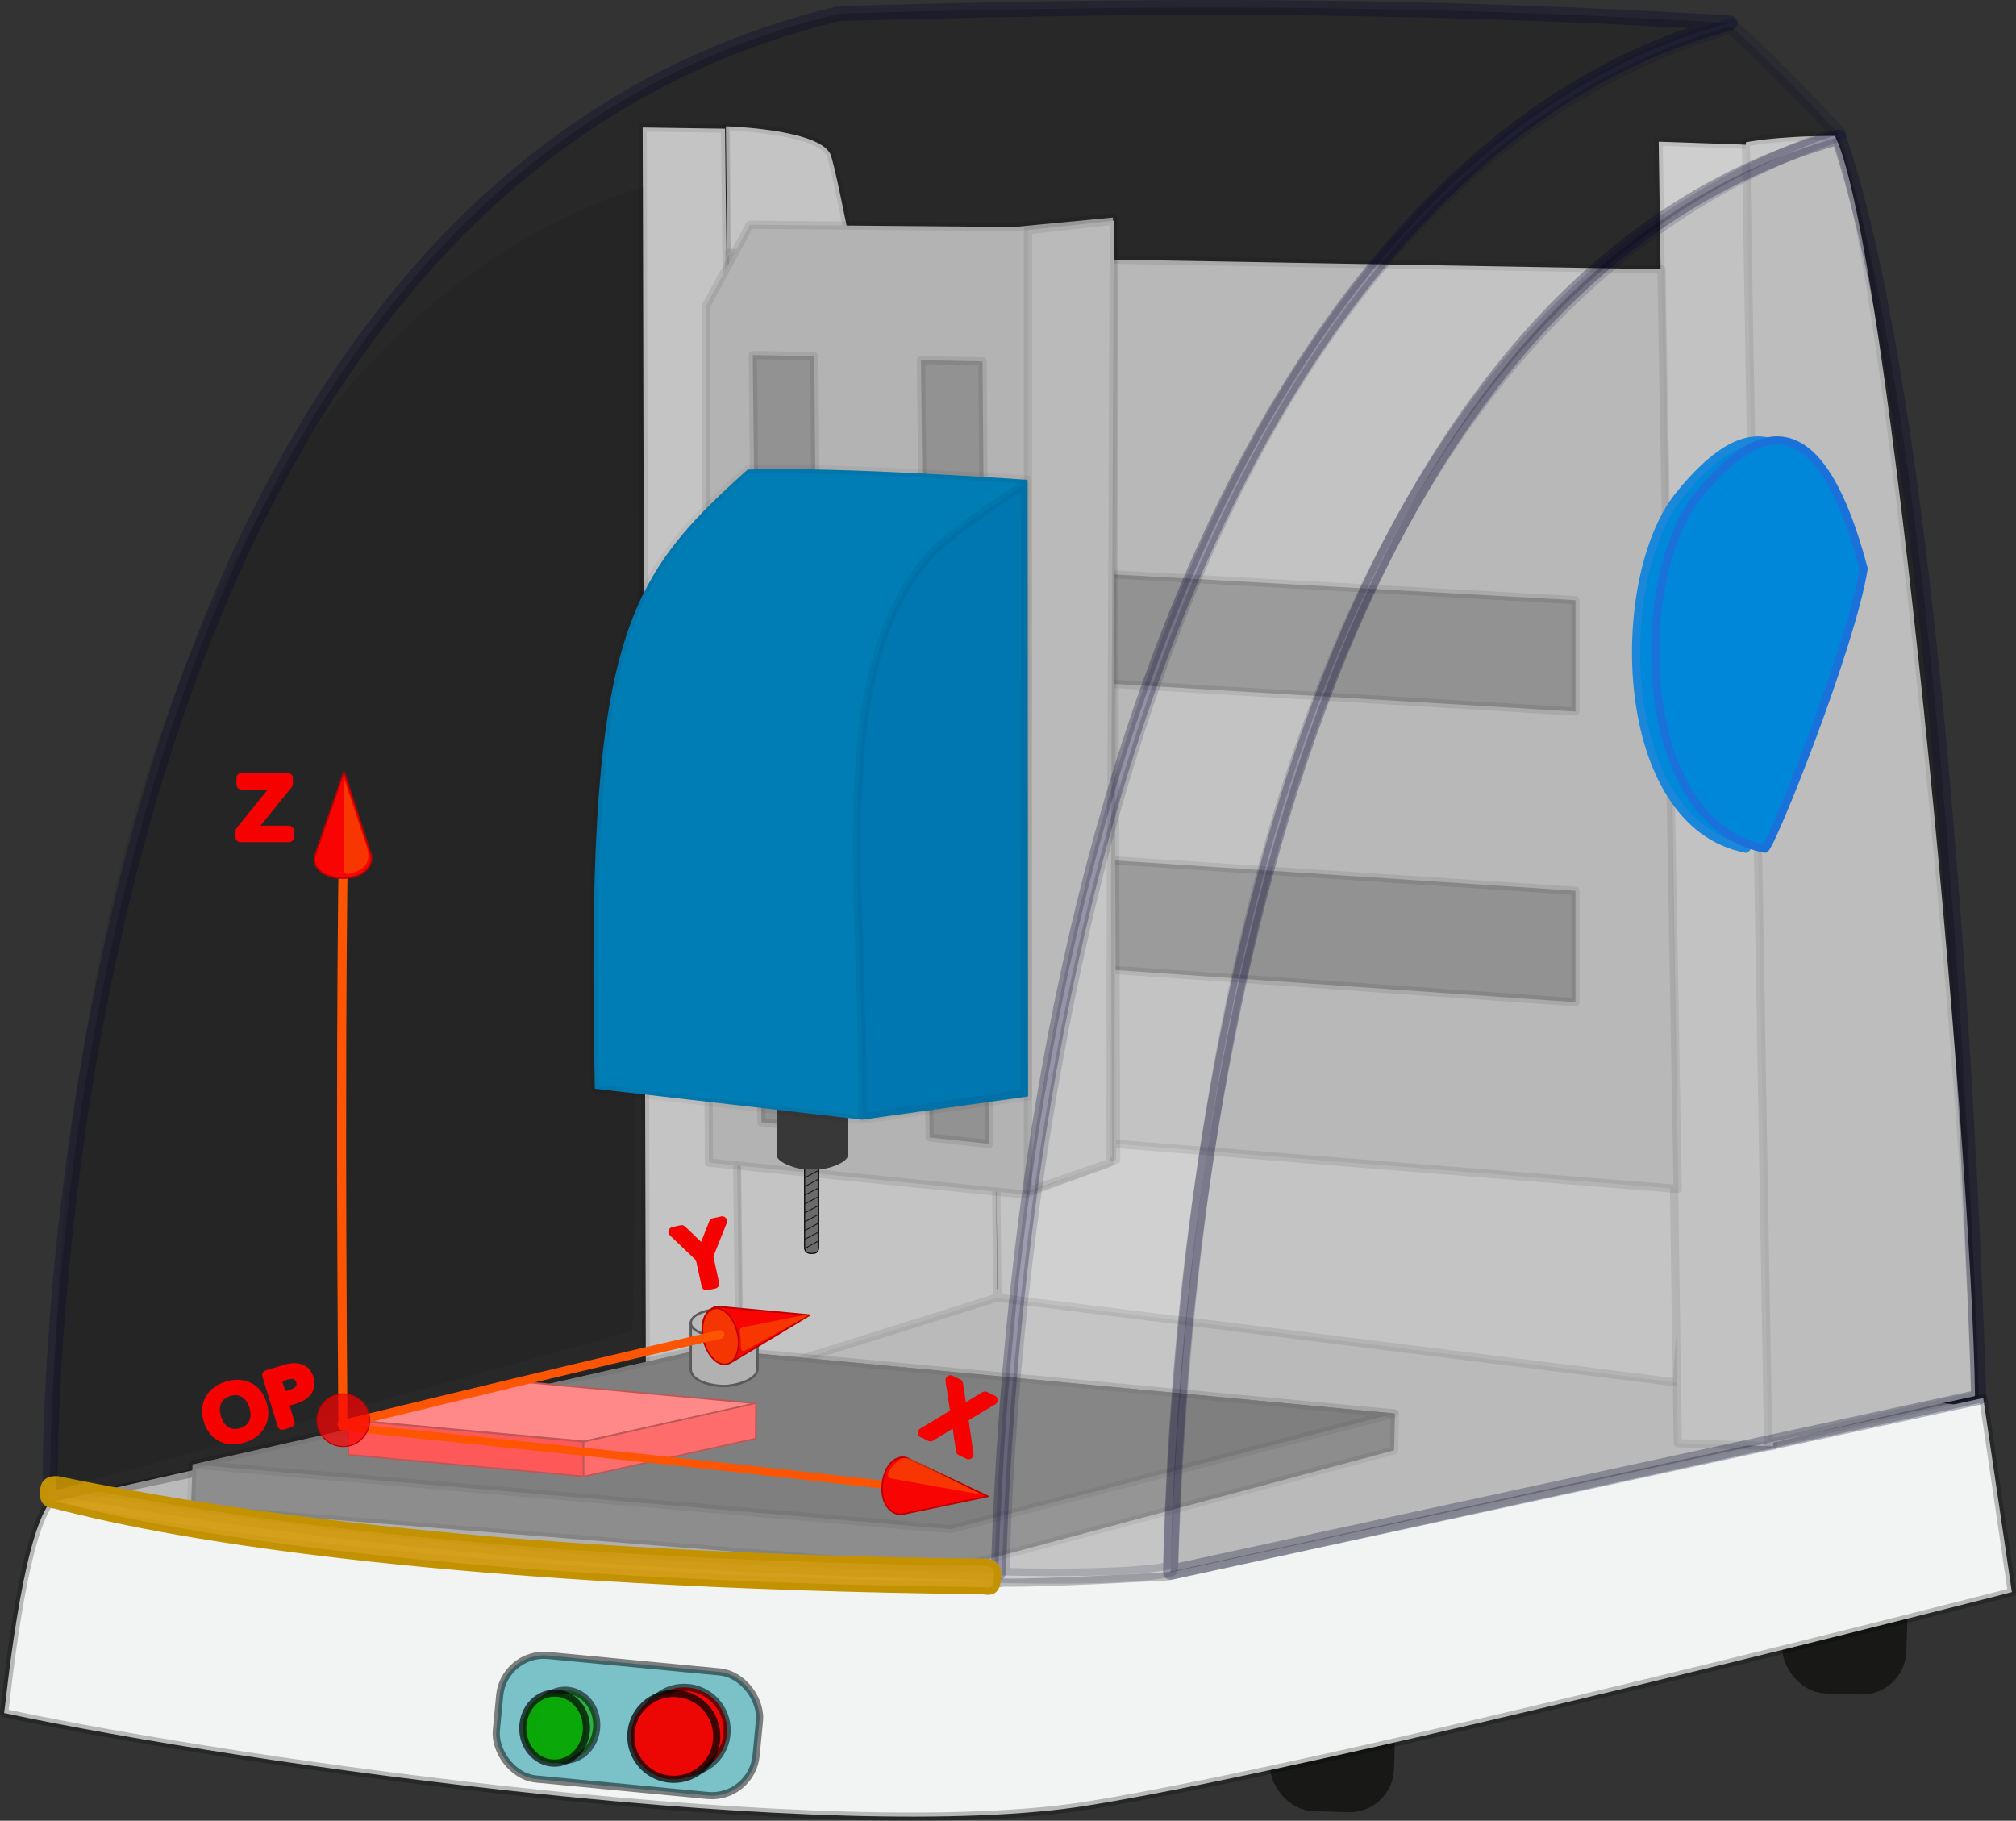
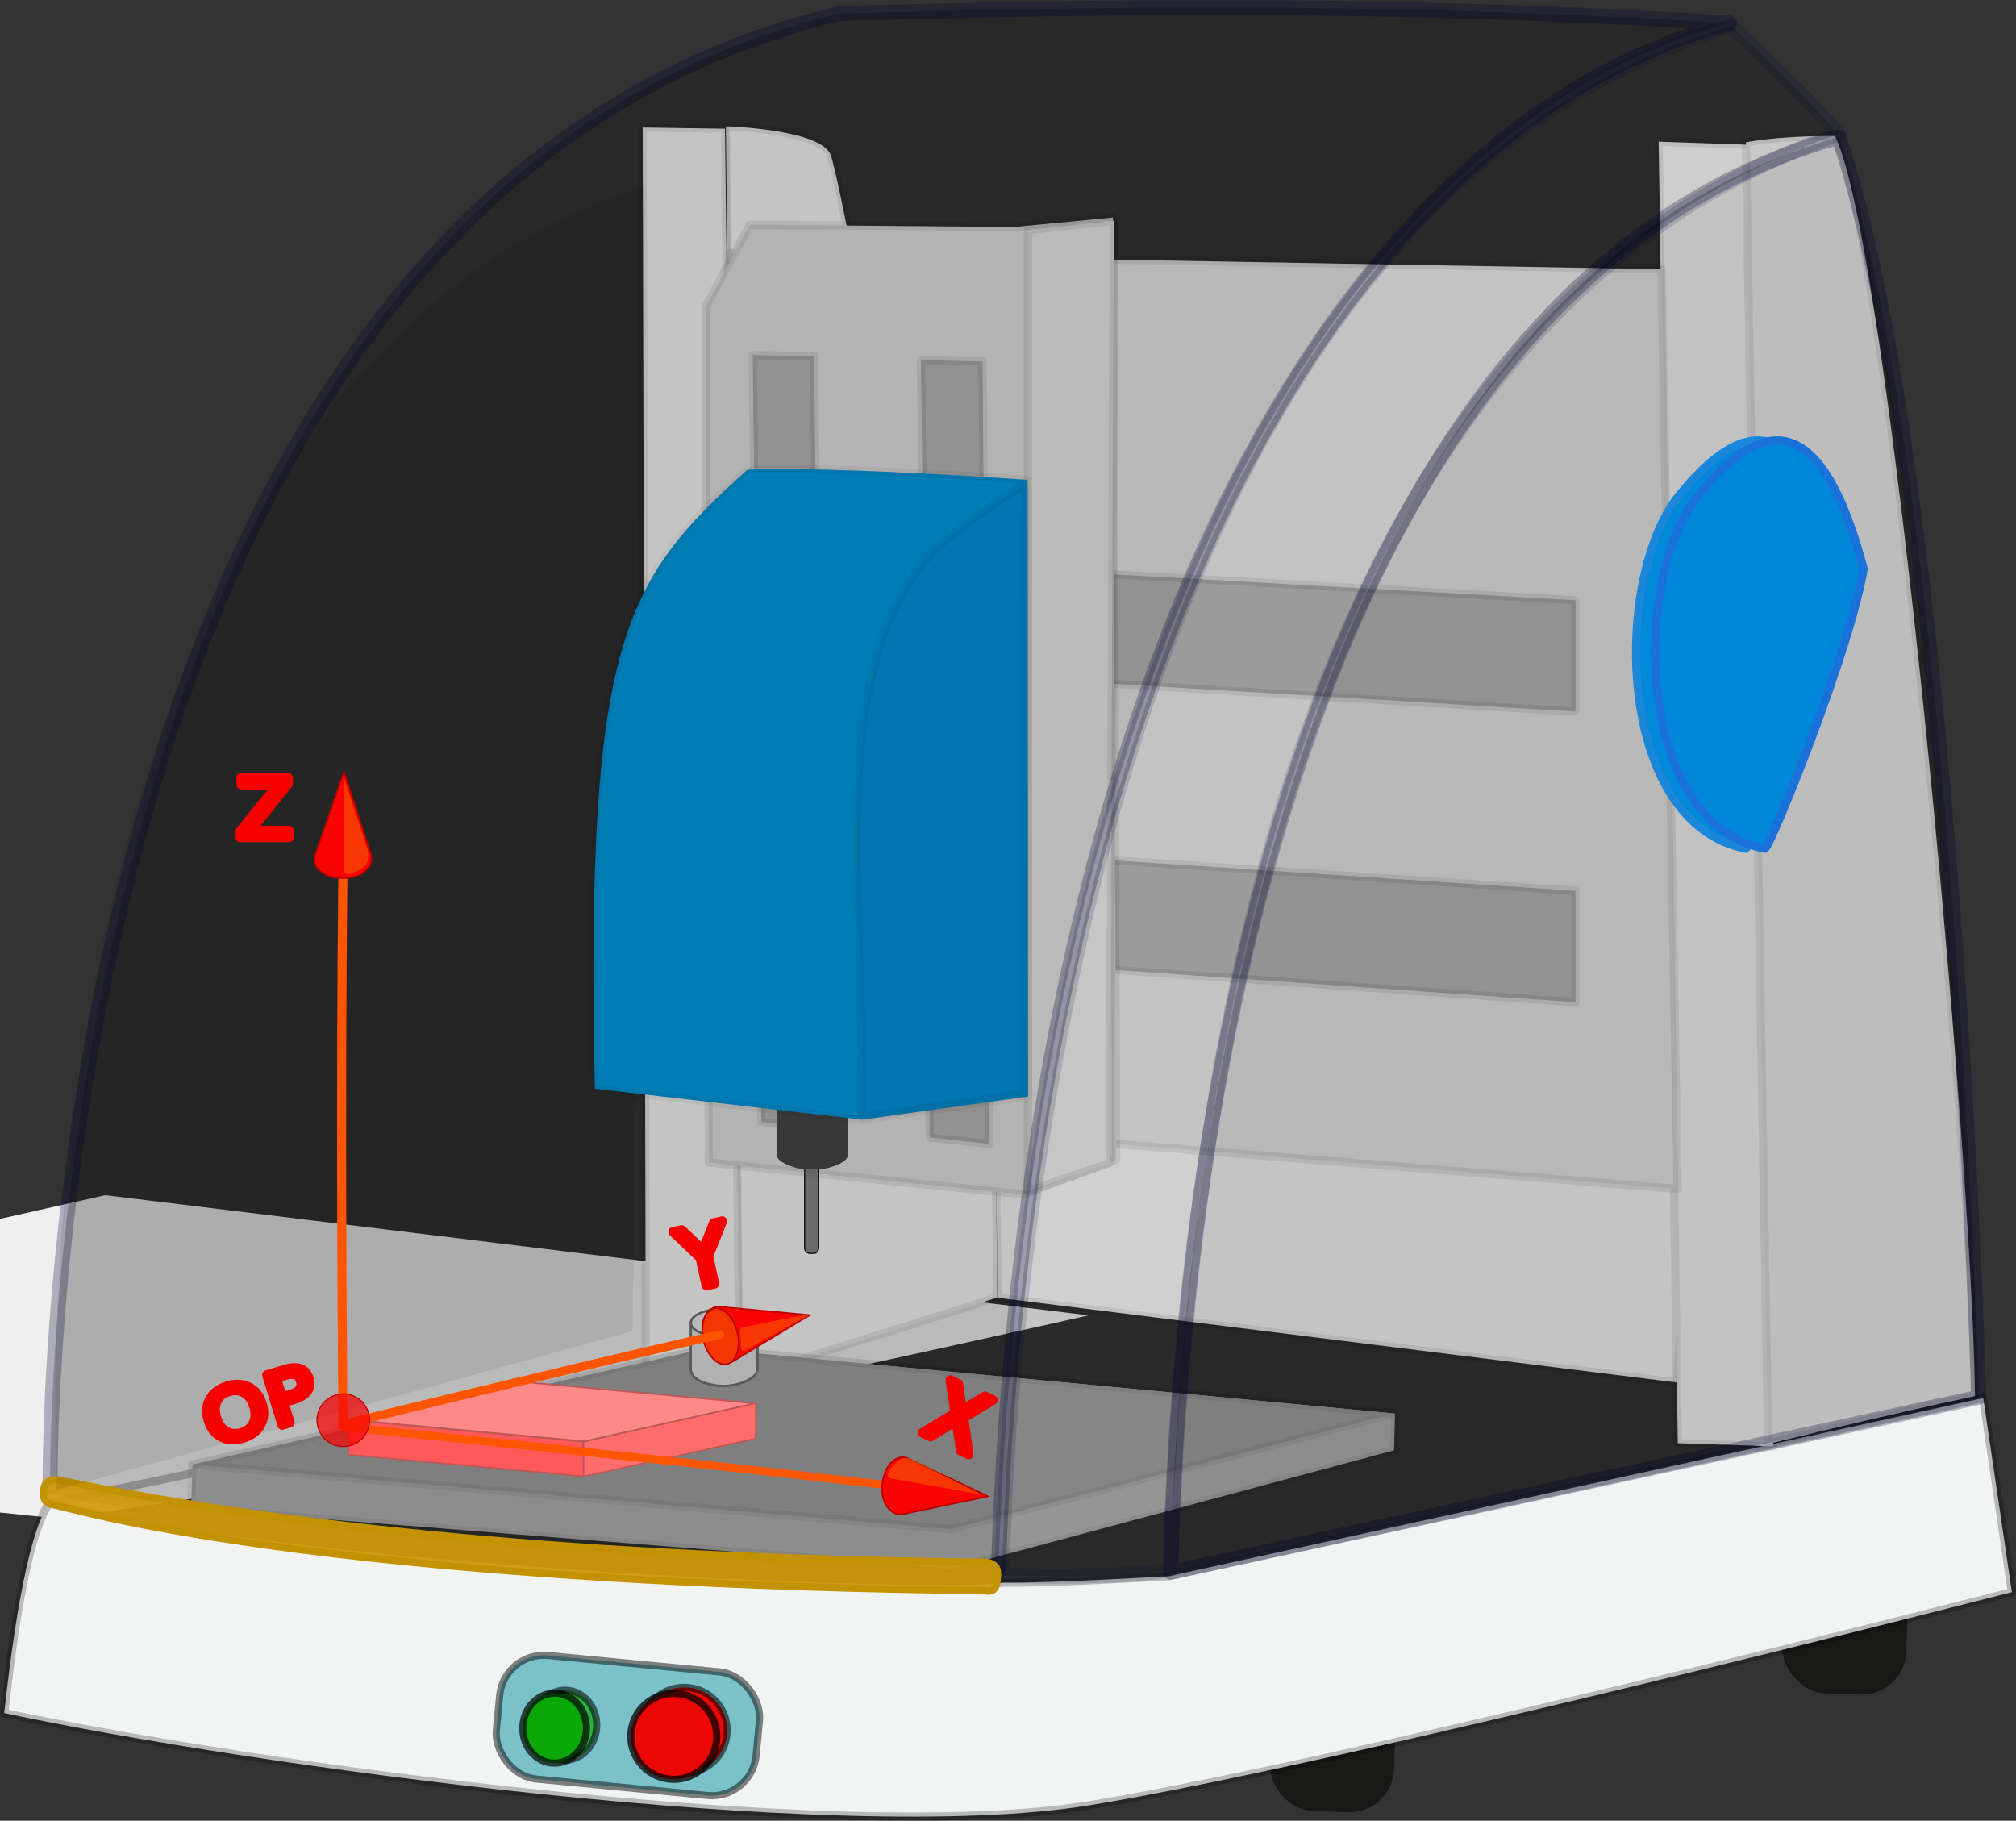
<svg xmlns="http://www.w3.org/2000/svg" xmlns:ns1="http://sodipodi.sourceforge.net/DTD/sodipodi-0.dtd" xmlns:ns2="http://www.inkscape.org/namespaces/inkscape" id="svg2" ns1:docname="_svgclean2.svg" viewBox="0 0 790.93 714.27" ns1:version="0.32" version="1.0" ns2:version="0.48.3.1 r9886">
  <rect x="0" y="0" width="790.93" height="714.27" fill="#333333" stroke="none" />
  <ns1:namedview id="base" bordercolor="#666666" ns2:pageshadow="2" ns2:window-y="0" pagecolor="#ffffff" ns2:window-height="645" ns2:window-maximized="0" ns2:zoom="0.93329002" ns2:window-x="0" showgrid="false" borderopacity="1.0" ns2:current-layer="layer1" ns2:cx="388.24702" ns2:cy="196.49401" showguides="true" ns2:guide-bbox="true" ns2:window-width="674" ns2:pageopacity="0.0" ns2:document-units="px" />
  <g id="layer1" ns2:label="Calque 1" ns2:groupmode="layer" transform="translate(-59.428 -91.53)">
-     <path id="path14631" style="color:#000000;fill:#efefef" ns2:connector-curvature="0" d="m78.218 686.82s268.94 41.79 351.44 36.43c82.51-5.36 408.24-79.29 408.24-79.29l-385.74-47.15-370.73 83.58-3.212 6.43z" />
+     <path id="path14631" style="color:#000000;fill:#efefef" ns2:connector-curvature="0" d="m78.218 686.82c82.51-5.36 408.24-79.29 408.24-79.29l-385.74-47.15-370.73 83.58-3.212 6.43z" />
    <rect id="rect11986" style="opacity:.683;fill-opacity:.993;fill:#0c0e0a" transform="rotate(1.82)" rx="17.41" ry="17.48" height="47.438" width="48.686" y="735.93" x="582.31" />
    <rect id="rect12861" ry="17.48" style="opacity:.683;fill-opacity:.993;fill:#0c0e0a" rx="17.41" transform="rotate(1.82)" height="47.438" width="48.686" y="683.39" x="781.73" />
    <path id="path10238" ns2:connector-curvature="0" ns1:nodetypes="cccsccccc" style="stroke-linejoin:round;stroke-opacity:.242;color:#000000;stroke:#000000;stroke-linecap:round;stroke-width:3.222;fill:#f2f3f3" d="m314.24 631.87-235.49 49.39c-11.166 15.38-17.009 78.31-17.711 82.29 95.971 20.44 325.82 52.43 425.69 36.2 99.87-16.22 362.02-83.64 362.02-83.64l-11.24-76.15-319.57 69.91s-46.98 2.81-64.92 2.5c-21.22 4.06-265.52-4.8-374.12-31.02" />
    <g id="g52378" transform="matrix(1 .029 -.029 1 45.628 -226.7)">
      <rect id="rect15490" ry="17.48" style="stroke-linejoin:round;stroke-opacity:.488;fill-opacity:.641;stroke-dashoffset:2.451;stroke:#000000;stroke-linecap:round;stroke-width:2.8;fill:#38a5b0" rx="17.41" transform="rotate(3.821)" height="48.686" width="102.36" y="940.97" x="302.69" />
      <path id="path13738" ns1:rx="12.483537" ns1:ry="13.731891" style="stroke-linejoin:round;stroke-opacity:.558;fill-opacity:.679;stroke-dashoffset:2.451;stroke:#000000;stroke-linecap:round;stroke-width:2.8;fill:#0ca80a" ns1:type="arc" d="m184.76 793.95c0 7.584-5.589 13.732-12.484 13.732-6.894 0-12.484-6.148-12.484-13.732 0-7.584 5.589-13.732 12.484-13.732 6.894 0 12.484 6.148 12.484 13.732z" transform="translate(91.779,193.42)" ns1:cy="793.95294" ns1:cx="172.27281" />
      <path id="path12863" ns1:rx="12.483537" ns1:ry="13.731891" style="stroke-linejoin:round;stroke-opacity:.686;fill-opacity:.993;stroke-dashoffset:2.451;stroke:#000000;stroke-linecap:round;stroke-width:2.8;fill:#0ca80a" ns1:type="arc" d="m184.76 793.95c0 7.584-5.589 13.732-12.484 13.732-6.894 0-12.484-6.148-12.484-13.732 0-7.584 5.589-13.732 12.484-13.732 6.894 0 12.484 6.148 12.484 13.732z" transform="translate(87.779,194.67)" ns1:cy="793.95294" ns1:cx="172.27281" />
      <path id="path15488" ns1:rx="16.852776" ns1:ry="16.852776" style="stroke-linejoin:round;stroke-opacity:.553;stroke-dashoffset:2.451;stroke:#000000;stroke-linecap:round;stroke-width:2.8;fill:#ec0604" ns1:type="arc" d="m234.69 793.33c0 9.307-7.545 16.853-16.853 16.853-9.307 0-16.853-7.545-16.853-16.853 0-9.307 7.545-16.853 16.853-16.853 9.307 0 16.853 7.545 16.853 16.853z" transform="translate(93.027,194.67)" ns1:cy="793.3288" ns1:cx="217.83772" />
      <path id="path14613" ns1:rx="16.852776" ns1:ry="16.852776" style="stroke-linejoin:round;stroke-opacity:.734;stroke-dashoffset:2.451;stroke:#000000;stroke-linecap:round;stroke-width:2.8;fill:#ec0604" ns1:type="arc" d="m234.69 793.33c0 9.307-7.545 16.853-16.853 16.853-9.307 0-16.853-7.545-16.853-16.853 0-9.307 7.545-16.853 16.853-16.853 9.307 0 16.853 7.545 16.853 16.853z" transform="translate(89.027,197.17)" ns1:cy="793.3288" ns1:cx="217.83772" />
    </g>
    <g id="g15539">
      <g id="g15535">
        <path id="path44419" ns2:connector-curvature="0" ns1:nodetypes="cccccccscccc" style="stroke-linejoin:round;stroke-opacity:.079;color:#000000;stroke:#000000;stroke-linecap:round;stroke-width:3.19;fill:#fcfcfc" d="m449.77 502.52 1.01 98.1 266.53 33.26 5.81-79.97 67.96-16.98-341.31-34.41zm0.01-0.39c0.8-9.52-59.7-340.1-64.57-350.15-4.8-9.9-41-10.88-41-10.88l5.04 491.28 101.42-31.84-0.89-98.41z" />
        <path id="path15512" style="stroke-linejoin:round;stroke-opacity:.079;color:#000000;stroke:#000000;stroke-linecap:round;stroke-width:3.19;fill:#fcfcfc" ns2:connector-curvature="0" d="m349.6 631.36-5.74-489.33-32.3-0.47 1.25 488.58 36.79 1.22z" />
      </g>
      <g id="g15531">
        <path id="path35647" ns2:connector-curvature="0" ns1:nodetypes="ccccc" style="stroke-linejoin:round;stroke-opacity:.079;color:#000000;stroke:#000000;stroke-linecap:round;stroke-width:3.222;fill:#fafafa" d="m710.18 147.11 7.49 510.57 37.45 1.25-8.73-510.57-36.21-1.25z" />
        <path id="path36522" ns2:connector-curvature="0" ns1:nodetypes="ccccc" style="stroke-linejoin:round;stroke-opacity:.079;color:#000000;stroke:#000000;stroke-linecap:round;stroke-width:3.222;fill:#f3f3f3" d="m753.12 657.94s46.19-11.24 81.15-18.73c-1.25-98.62-33.71-451.9-54.93-494.35-23.72 0-34.96 2.5-34.96 2.5l8.74 510.58z" />
      </g>
    </g>
    <g id="g15506" transform="translate(-2.143,5.357)">
      <path id="path30373" ns2:connector-curvature="0" ns1:nodetypes="ccccc" style="stroke-linejoin:round;stroke-opacity:.079;color:#000000;stroke:#000000;stroke-linecap:round;stroke-width:3.245;fill:#ededed" d="m347.97 522.78-0.35-337.4 365.81 6.43 6.33 360.77-371.79-29.8z" />
      <g id="g33873" style="stroke:#000000;stroke-opacity:.079" transform="translate(-537.42,-36.643)">
        <path id="path32996" ns2:connector-curvature="0" ns1:nodetypes="ccccc" style="stroke-linejoin:round;stroke-opacity:.079;color:#000000;stroke:#000000;stroke-linecap:round;stroke-width:3.222;fill:#bcbcbc" d="m910.62 341.14 306.48 17.14v43.69l-306.48-18.38v-42.45z" />
        <path id="path33871" ns2:connector-curvature="0" ns1:nodetypes="ccccc" style="stroke-linejoin:round;stroke-opacity:.079;color:#000000;stroke:#000000;stroke-linecap:round;stroke-width:3.222;fill:#bcbcbc" d="m908.48 451.93 308.62 20.35v43.69l-308.62-21.6v-42.44z" />
      </g>
    </g>
    <g id="g6649" transform="translate(25.573,15.001)">
      <g id="g4891">
        <path id="path1389" ns2:connector-curvature="0" ns1:nodetypes="cccccccc" style="stroke-linejoin:round;stroke-opacity:.079;color:#000000;stroke:#000000;stroke-linecap:round;stroke-width:3.222;fill:#e6e6e6" d="m471.75 531.46-36.21 13.63-123.58-12.48-1.25-335.81 17.3-32.1 103.79 0.89 38.7-3.74 1.25 369.61z" />
        <path id="path31248" ns2:connector-curvature="0" ns1:nodetypes="ccccc" style="stroke-linejoin:round;stroke-opacity:.079;color:#000000;stroke:#000000;stroke-linecap:round;stroke-width:3.222;fill:#f0f0f0" d="m437.15 166.84v377l32.09-11.07 1.61-369.68-33.7 3.75z" />
      </g>
      <g id="g6641" style="stroke:#000000;stroke-opacity:.079" transform="matrix(.064 .998 -.998 .064 686.5 -714.47)">
        <path id="path6643" ns2:connector-curvature="0" ns1:nodetypes="ccccc" style="stroke-linejoin:round;stroke-opacity:.079;color:#000000;stroke:#000000;stroke-linecap:round;stroke-width:3.222;fill:#bcbcbc" d="m913.73 326.31 306.47 17.14-4 23.03-304.51-16.11 2.04-24.06z" />
        <path id="path6647" ns2:connector-curvature="0" ns1:nodetypes="ccccc" style="stroke-linejoin:round;stroke-opacity:.079;color:#000000;stroke:#000000;stroke-linecap:round;stroke-width:3.222;fill:#bcbcbc" d="m907.49 392.05 302.51 16.87-4 23.04-300.55-15.85 2.04-24.06z" />
      </g>
    </g>
    <g id="g11073">
      <path id="path35641" ns2:connector-curvature="0" ns1:nodetypes="ccccccc" style="stroke-linejoin:round;stroke-opacity:.059;color:#000000;stroke:#000000;stroke-linecap:round;stroke-width:3.222;fill:#b5b5b5" d="m134.34 683.3 298.35 23.72 173.67-46.54 0.36-14.44-270.77-25.47-200.99 45.57-0.62 17.16z" />
      <path id="path34766" ns2:connector-curvature="0" ns1:nodetypes="ccccc" style="stroke-linejoin:round;stroke-opacity:.058;color:#000000;stroke:#000000;stroke-linecap:round;stroke-width:3.222;fill:#a3a3a3" d="m134.87 666.05 297.52 25.37 174.02-45.38-270.37-25.47-201.17 45.48z" />
    </g>
    <g id="g8441" transform="translate(544.31,47.145)">
      <path id="path1444" ns2:connector-curvature="0" ns1:nodetypes="ccccc" style="stroke-linejoin:round;stroke-opacity:.273;fill-opacity:.224;color:#000000;stroke:#000032;stroke-linecap:round;stroke-width:5.9;fill:#000000" d="m-93.235 661.38c-142.46-2.65-260.9-13.11-372-33.7 0-9.37-3.75-503.09 309.59-577.99 93.624-2.498 205.98-4.994 349.54 3.744-153.55 39.947-275.73 254.82-287.12 607.95z" />
      <path id="path1440" ns2:connector-curvature="0" ns1:nodetypes="cccc" style="stroke-linejoin:round;stroke-opacity:.273;fill-opacity:.224;color:#000000;stroke:#000032;stroke-linecap:round;stroke-width:5.9;fill:#000000" d="m-25.647 661.18c3.745-184.76 53.679-504.33 262.16-563.01 44.94 133.58 54.92 494.35 54.92 494.35l-317.08 68.66z" />
      <path id="path1442" ns2:connector-curvature="0" ns1:nodetypes="ccccc" style="stroke-linejoin:round;stroke-opacity:.15;fill-opacity:.177;color:#000000;stroke:#000032;stroke-linecap:round;stroke-width:5.9;fill:#000000" d="m-25.647 659.93s-11.235 3.75-66.163 2.5c2.497-98.62 27.464-530.55 285.87-607.95 11.24 9.988 28.72 27.465 42.45 42.445-89.88 31.205-247.18 132.32-262.16 563z" />
      <path id="rect25102" ns2:connector-curvature="0" ns1:nodetypes="ccsccsc" style="stroke-linejoin:round;fill-opacity:.924;stroke-dashoffset:2.451;stroke:#c29200;stroke-linecap:round;stroke-width:2.8;fill:#d39a0a" d="m-462.28 624.85c100.99 20.91 224.21 30.82 364.35 32.39 4.196 0.68 4.673 2.95 4.387 6.05-0.287 3.09-0.655 6.18-5.423 5.14-204.26-2.38-316.45-20.68-364.34-33.72-4.64-0.24-4.68-2.94-4.39-6.04s2.42-3.98 5.42-3.82z" />
      <g id="g8435">
        <path id="path26870" ns2:connector-curvature="0" ns1:nodetypes="cccc" style="color:#000000;fill-opacity:.073;fill:#000000" d="m-462.69 628.94c-6.24-162.28 34.39-449.04 230.38-511.46 1.42 60.76-4.43 449.04-4.43 449.04l-225.95 62.42z" />
        <g id="g45335" transform="translate(-651.07,5.496)">
          <path id="path1446" ns2:connector-curvature="0" ns1:nodetypes="cscc" style="stroke-linejoin:round;color:#000000;stroke:#1b87da;stroke-linecap:round;stroke-width:3.222;fill:#0088da" d="m851.13 371.83c-51.18-9.98-52.43-106.11-26.21-138.56 26.21-32.46 48.68-32.46 64.91 28.71-4.99 31.21-36.2 108.6-38.7 109.85z" />
          <path id="path3194" ns2:connector-curvature="0" ns1:nodetypes="cscc" style="stroke-linejoin:round;color:#000000;stroke:#1b71da;stroke-linecap:round;stroke-width:3.222;fill:#0087da" d="m858.62 371.83c-51.18-9.98-52.43-106.11-26.21-138.56 26.21-32.46 48.68-32.46 64.91 28.71-4.99 31.21-36.2 108.6-38.7 109.85z" />
        </g>
      </g>
    </g>
    <g id="g15579">
      <g id="g15562" transform="translate(9.37,-15.266)">
        <path id="rect48839" ns2:connector-curvature="0" ns1:nodetypes="cccsccc" style="stroke-linejoin:round;fill-opacity:.749;stroke:#000000;stroke-linecap:round;stroke-width:.401;fill:#4f4e4f" d="m368.36 563.44c1.53 0 2.83-0.35 2.89 0.38v32.25c0 2.56-1.93 2.45-2.68 2.45-0.69 0-2.85 0.11-2.85-2.45v-32.25c-0.06-0.78 1.11-0.38 2.64-0.38z" />
        <path id="rect47091" ns2:connector-curvature="0" ns1:nodetypes="ccccccccc" style="fill:#383838" d="m359.92 537.53h17.67c2.86 0 5.16 2.5 5.16 5.61v16.76c0 3.12-8.3 5.62-11.16 5.62h-5.67c-2.86 0-11.16-2.5-11.16-5.62v-16.76c0-3.11 2.3-5.61 5.16-5.61z" />
-         <path id="path49715" ns2:connector-curvature="0" ns1:nodetypes="cccccccccccccccccc" style="stroke-linejoin:round;stroke-opacity:.929;color:#000000;stroke:#0e1110;stroke-linecap:round;stroke-width:.349;fill:none" d="m365.72 596.59 5.56-3.02m-5.56-24.74 5.48-2.89m-5.37 6.31 5.39-2.94m-5.48 6.31 5.51-2.8m-5.51 6.3 5.46-2.89m-5.25 6.26 5.27-2.76m-5.45 6.35 5.48-2.93m-5.53 6.39c0.17 0 5.5-2.93 5.5-2.93m-5.48 6.35 5.48-2.81" />
      </g>
      <path id="path5827" ns2:connector-curvature="0" ns1:nodetypes="cccccc" style="stroke-linejoin:round;stroke-opacity:.05;color:#000000;stroke:#000000;stroke-linecap:round;stroke-width:3.222;fill:#007db4" d="m292.8 518.63 104.86 12.13 65.1-9.09-0.18-241.91s-73.64-5.27-109.85-4.02c-48.68 43.69-63.67 66.88-59.93 242.89z" />
    </g>
    <path id="path6702" ns2:connector-curvature="0" ns1:nodetypes="csccc" style="stroke-linejoin:round;stroke-opacity:.05;color:#000000;stroke:#000000;stroke-linecap:round;stroke-width:3.222;fill:#0077b0" d="m397.7 529.83c1.25-86.14-14.77-173.51 26.36-220.38 8.27-9.43 37.53-28.02 37.53-28.02l-0.19 238.99-63.7 9.41z" />
    <g id="g23461" transform="translate(4,-6)">
      <path id="path11992" ns2:connector-curvature="0" ns1:nodetypes="cczss" style="stroke-linejoin:round;fill-rule:evenodd;stroke:#5a5a5a;stroke-linecap:round;stroke-width:0.932;fill:#b1b1b1" d="m352.64 616.16v18.33c-0.07 4.55-9.17 6.78-13.12 6.78-3.95 0.01-13.12-1.49-13.11-6.78l0.03-18.14" />
      <path id="path11989" style="stroke-linejoin:round;fill-rule:evenodd;stroke:#5a5a5a;stroke-linecap:round;stroke-width:.903;fill:#bababa" ns2:connector-curvature="0" d="m352.67 616.48c0 3.06-5.87 5.53-13.11 5.53s-13.11-2.47-13.11-5.53c0-3.05 5.87-5.53 13.11-5.53s13.11 2.48 13.11 5.53z" />
      <path id="path12873" style="stroke-linejoin:round;fill-rule:evenodd;stroke:#646464;stroke-linecap:round;stroke-width:0.621;fill:#8c8c8c" ns2:connector-curvature="0" d="m346.97 616c0 1.92-3.31 3.47-7.39 3.47s-7.39-1.55-7.39-3.47c0-1.91 3.31-3.47 7.39-3.47s7.39 1.56 7.39 3.47z" />
      <path id="path12875" style="stroke-linejoin:round;stroke-opacity:.999;fill-rule:evenodd;stroke:#646464;stroke-linecap:round;stroke-width:.421;fill:#c1c1c1" ns2:connector-curvature="0" d="m346.97 615.5c0 1.91-3.31 3.47-7.39 3.47s-7.39-1.56-7.39-3.47c0-1.92 3.31-3.47 7.39-3.47s7.39 1.55 7.39 3.47z" />
    </g>
    <g id="g23456" transform="matrix(.992 0 0 .992 1.636 7.593)">
      <path id="path21704" ns2:connector-curvature="0" ns1:nodetypes="ccccc" style="stroke-linejoin:round;fill-rule:evenodd;stroke:#be5858;stroke-linecap:round;stroke-width:0.621;fill:#ff8888" d="m264.15 631.03 93.22 8.57-68.07 15-93.22-8.57 68.07-15z" />
      <path id="path21706" ns2:connector-curvature="0" ns1:nodetypes="ccccc" style="stroke-linejoin:round;fill-rule:evenodd;stroke:#be5858;stroke-linecap:round;stroke-width:0.621;fill:#ff5858" d="m196.01 659.89 93.22 8.57-0.32-13.73-92.83-8.57-0.07 13.73z" />
      <path id="path21708" ns2:connector-curvature="0" ns1:nodetypes="ccccc" style="stroke-linejoin:round;fill-rule:evenodd;stroke:#be5858;stroke-linecap:round;stroke-width:0.621;fill:#ff6c6c" d="m357.14 653.51 0.1-14.02-68.2 15.27 0.03 13.76 68.07-15.01z" />
    </g>
    <g id="g13917" transform="translate(-4.143,1.071)">
      <path id="text10242" style="stroke-linejoin:round;color:#000000;stroke:#f60000;stroke-linecap:round;stroke-width:3.663;fill:none" ns2:connector-curvature="0" d="m153.4 636.35c-2.25 0.69-3.81 1.95-4.7 3.8-0.87 1.85-0.93 4.01-0.17 6.5 0.76 2.48 2.02 4.24 3.77 5.28 1.77 1.04 3.78 1.21 6.02 0.53 2.24-0.69 3.8-1.95 4.66-3.79 0.88-1.85 0.94-4.01 0.18-6.49-0.76-2.49-2.02-4.25-3.78-5.29-1.74-1.05-3.74-1.22-5.98-0.54m-0.66-2.16c3.2-0.98 6.04-0.84 8.53 0.43 2.48 1.27 4.2 3.45 5.15 6.57 0.95 3.1 0.75 5.87-0.6 8.31-1.36 2.44-3.64 4.14-6.84 5.12-3.21 0.98-6.06 0.85-8.56-0.41-2.48-1.26-4.2-3.45-5.15-6.56-0.95-3.12-0.75-5.89 0.61-8.32 1.36-2.45 3.64-4.16 6.86-5.14m19.26-3.1 2.26 7.4 3.89-1.19c1.43-0.44 2.45-1.1 3.04-1.98s0.7-1.92 0.34-3.11c-0.36-1.17-1.03-1.97-2.02-2.37-0.98-0.4-2.19-0.38-3.63 0.06l-3.88 1.19m-3.76-1.25 6.98-2.13c2.56-0.78 4.64-0.87 6.25-0.27 1.62 0.59 2.73 1.85 3.32 3.78 0.59 1.94 0.38 3.61-0.63 5.01-1 1.39-2.79 2.48-5.35 3.26l-3.88 1.19 2.42 7.91-3.09 0.95-6.02-19.7" />
      <g id="g12893" transform="translate(3.214,2.143)">
        <path id="text6689" style="stroke-linejoin:round;color:#000000;stroke:#f60000;stroke-linecap:round;stroke-width:3.822;fill:none" ns2:connector-curvature="0" d="m155.02 393.48h18.33v2.4l-14.75 18.27h15.11v2.66h-19.05v-2.41l14.75-18.27h-14.39v-2.65" />
        <g id="g12878">
          <g id="g6667" transform="translate(.37 14.219)">
            <path id="path2246" ns2:connector-curvature="0" ns1:nodetypes="cc" style="stroke-linejoin:round;color:#000000;stroke:#ff5500;stroke-linecap:round;stroke-width:3.564;fill:none" d="m194.53 633.51c-1.38-169.39 0.41-240.39 0.41-240.39" />
            <path id="path2248" ns2:connector-curvature="0" ns1:nodetypes="csccc" style="stroke-linejoin:round;fill-rule:evenodd;stroke:#be0000;stroke-linecap:round;stroke-width:0.621;fill:#f80403" d="m205.6 409.59c0.9 3.84-2.72 9-11 9s-12.47-4.9-11-9l11.35-32.68 10.65 32.68z" />
          </g>
          <path id="path11124" ns2:connector-curvature="0" ns1:nodetypes="csccc" style="fill-rule:evenodd;fill:#f8ba03;fill-opacity:.277" d="m204.46 421.18c0.93 3.27 0.44 6.76-3.38 8.59-3.22 1.54-5.99 2.55-5.96-1.11l0.14-35.16 9.2 27.68z" />
        </g>
      </g>
      <g id="g13911">
        <path id="path2263" ns2:connector-curvature="0" ns1:nodetypes="cc" style="stroke-linejoin:round;color:#000000;stroke:#ff5500;stroke-linecap:round;stroke-width:3.144;fill:none" d="m198.72 650.22c174.83 17.79 247.92 27.02 247.92 27.02" />
        <path id="path2265" ns2:connector-curvature="0" ns1:nodetypes="csccc" style="stroke-linejoin:round;fill-rule:evenodd;stroke:#be0000;stroke-linecap:round;stroke-width:0.621;fill:#f80403" d="m417.51 684.5c-3.92 0.48-8.66-3.68-7.76-11.92 0.9-8.23 6.22-11.86 10.14-9.95l31.26 14.82-33.64 7.05z" />
        <path id="text6694" style="stroke-linejoin:round;color:#000000;stroke:#f60000;stroke-linecap:round;stroke-width:3.822;fill:none" ns2:connector-curvature="0" d="m436.41 631.87 3.07 1.44 1.56 10.32 8.96-5.38 3.07 1.45-11.55 6.95 2.09 14.38-3.07-1.45-1.72-11.77-10.2 6.18-3.09-1.45 12.83-7.73-1.95-12.94" />
        <path id="path12876" ns2:connector-curvature="0" ns1:nodetypes="csccc" style="fill-rule:evenodd;fill:#f8ba03;fill-opacity:.277" d="m413.77 670.56c-3.35-0.64-1.55-3.35 0.9-5.94 2.62-2.77 4.65-2.77 7.91-1.09l26.05 13.23-34.86-6.2z" />
      </g>
      <g id="g13903">
        <path id="path2259" ns2:connector-curvature="0" ns1:nodetypes="csccc" style="stroke-linejoin:round;fill-rule:evenodd;stroke:#be0000;stroke-linecap:round;stroke-width:.628;fill:#f80403" d="m351.11 624.49c-3.62 1.79-9.6-0.51-11.51-8.56-1.92-8.06 1.99-13.29 6.41-12.84l35.2 3.28-30.1 18.12z" />
        <path id="text6699" style="stroke-linejoin:round;color:#000000;stroke:#f60000;stroke-linecap:round;stroke-width:3.822;fill:none" ns2:connector-curvature="0" d="m327.7 573.7 3.31-0.72 8.36 8 4.24-10.74 3.31-0.72-5.46 13.69 2.36 10.86-3.1 0.67-2.36-10.85-10.66-10.19" />
        <path id="path12874" ns2:connector-curvature="0" ns1:nodetypes="csccc" style="fill-rule:evenodd;fill:#f8ba03;fill-opacity:.277" d="m356.59 619.85c-2.58 1.52-2.34-0.27-2.43-3.93-0.09-3.5-1.36-4.32 1.7-4.96l26.35-5.23-25.62 14.12z" />
        <g id="g13899">
          <path id="path2278" ns1:rx="11.198359" ns1:ry="6.8113728" style="stroke-linejoin:round;fill-rule:evenodd;stroke:#be0000;stroke-linecap:round;stroke-width:0.621;fill:#f53603" ns1:type="arc" d="m244.98 412.2c0 3.762-5.014 6.811-11.198 6.811-6.185 0-11.198-3.05-11.198-6.811s5.014-6.811 11.198-6.811c6.185 0 11.198 3.05 11.198 6.811z" transform="matrix(.232 .973 -.973 .232 693.06 291.59)" ns1:cy="412.20264" ns1:cx="233.78017" />
          <path id="path13024" ns2:connector-curvature="0" ns1:nodetypes="cc" style="stroke-linejoin:round;color:#000000;stroke:#ff5500;stroke-linecap:round;stroke-width:3.39;fill:none" d="m197.74 649.28c104.29-25.46 148.27-35.32 148.27-35.32" />
        </g>
      </g>
      <path id="path1371" ns1:rx="15.000696" ns1:ry="15.000696" style="stroke-linejoin:round;fill-rule:evenodd;fill-opacity:.724;stroke:#be0000;stroke-linecap:round;stroke-width:0.621;fill:#f80403" ns1:type="arc" d="m211.08 649.32c0 8.285-6.716 15.001-15.001 15.001-8.285 0-15.001-6.716-15.001-15.001 0-8.285 6.716-15.001 15.001-15.001 8.285 0 15.001 6.716 15.001 15.001z" transform="matrix(.688 0 0 .688 63.351 200.87)" ns1:cy="649.31586" ns1:cx="196.08052" />
    </g>
  </g>
</svg>